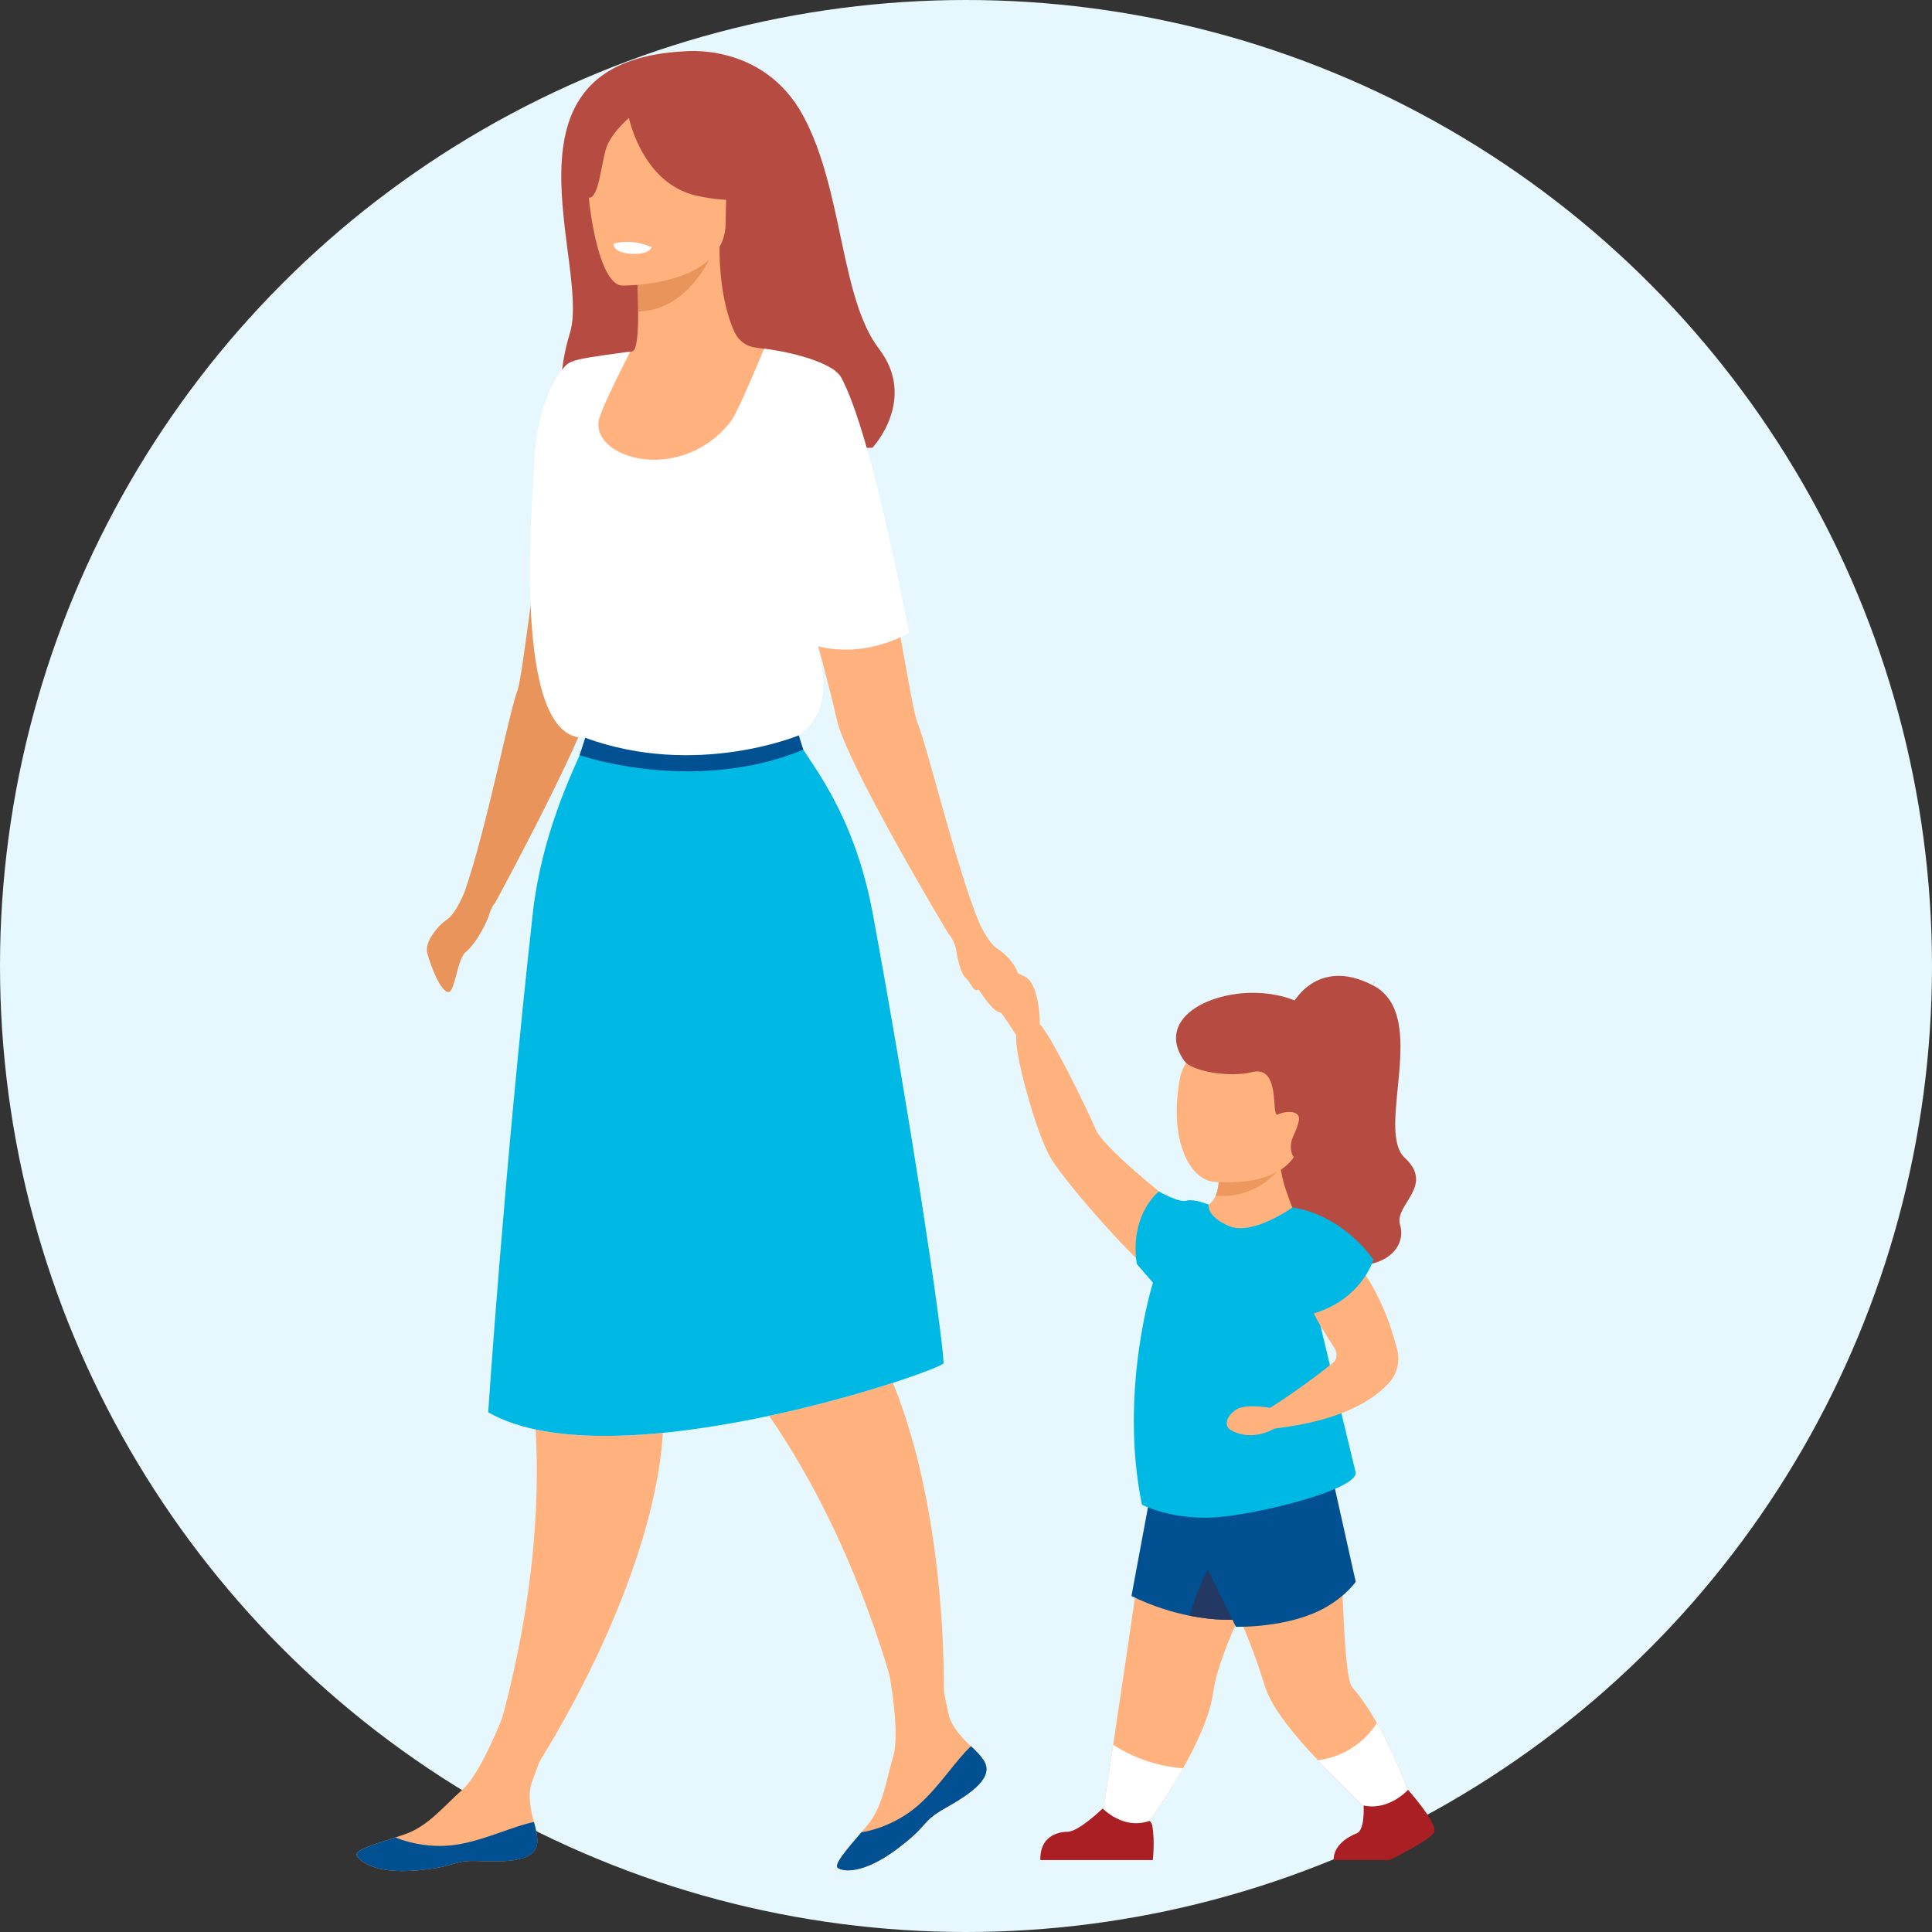
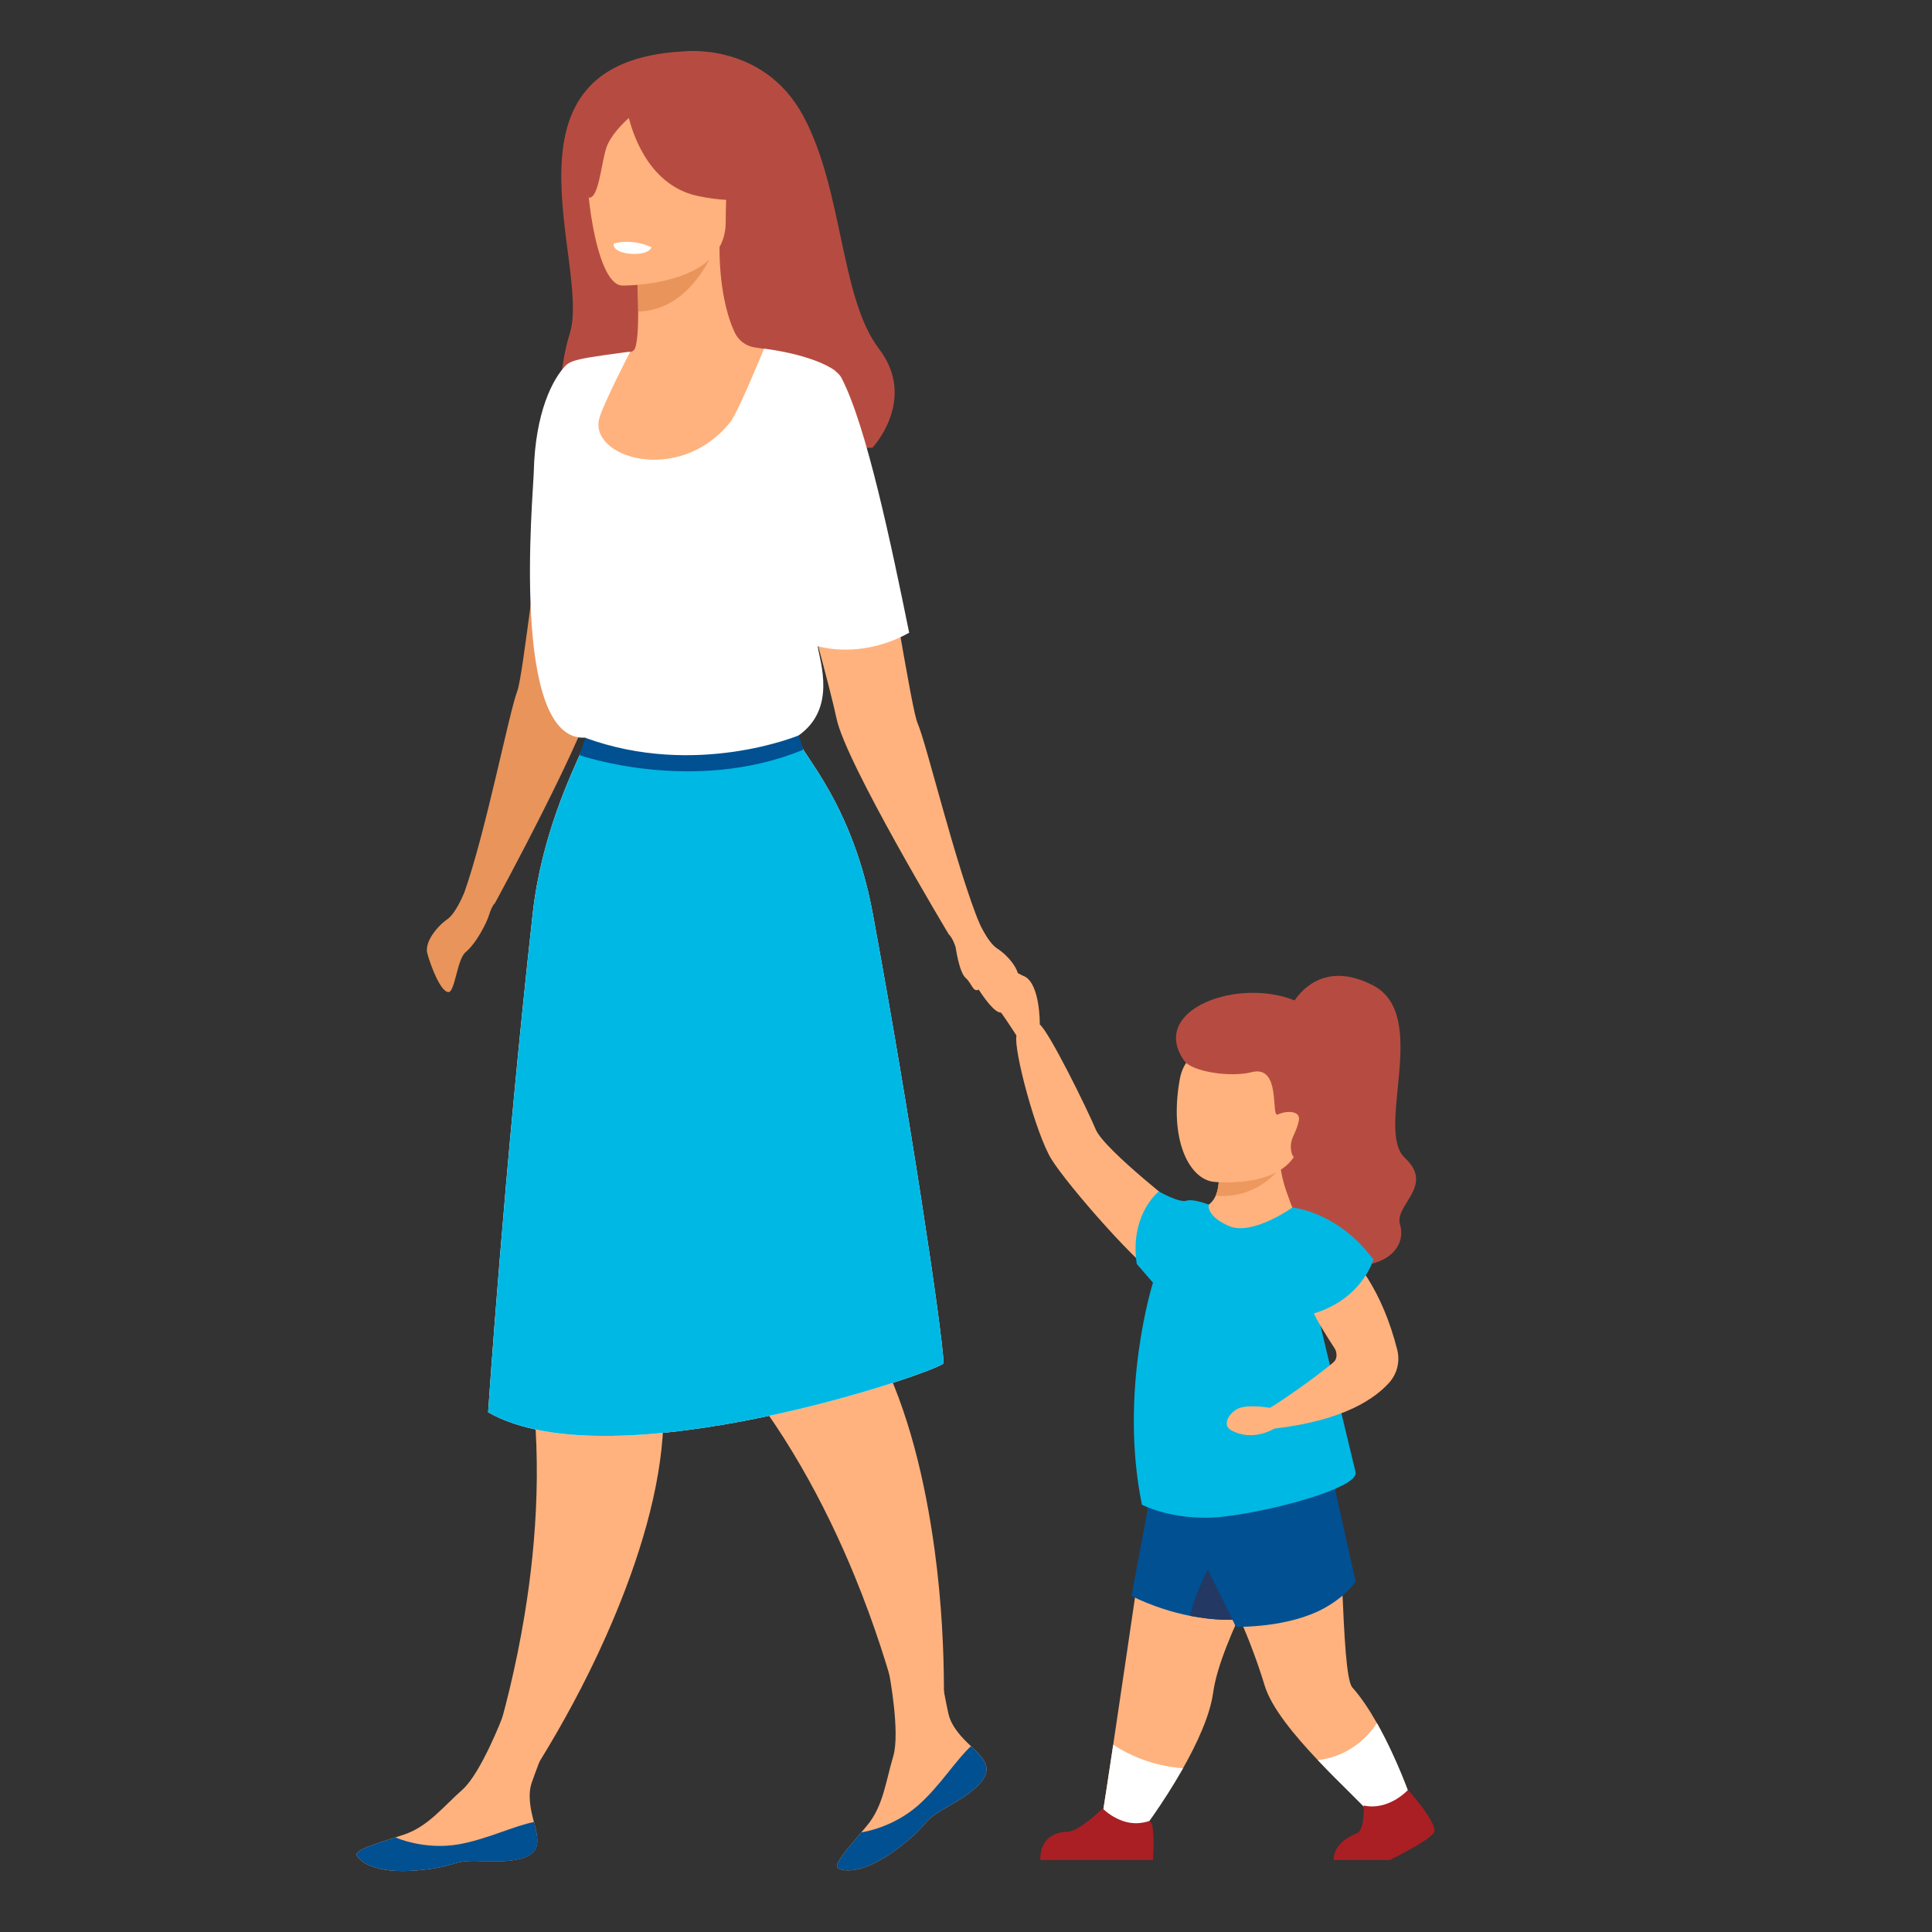
<svg xmlns="http://www.w3.org/2000/svg" width="190" height="190" viewBox="0 0 190 190" fill="none">
  <rect x="0" y="0" width="190" height="190" fill="#333333" stroke="none" />
-   <circle cx="95" cy="95" r="95" fill="#E6F8FD" />
  <g clip-path="url(#clip0_1485_652)">
    <path d="M89.464 172.69L92.675 171.647C92.675 171.647 93.341 162.907 91.914 152.431C91.011 145.794 89.348 138.606 86.343 132.831C84.98 130.219 83.347 127.896 81.378 126.043C81.378 126.043 78.915 120.307 75.648 112.637C72.02 104.108 49.302 101.608 62.266 119.471C64.927 123.134 67.781 129.59 71.203 133.507C77.049 140.204 81.176 148.026 84.013 154.909C88.062 164.756 89.464 172.685 89.464 172.685V172.69Z" fill="#FFB27D" />
    <path d="M96.776 173.177C97.752 174.758 95.645 176.31 93.045 177.771C90.444 179.232 91.519 179.378 88.196 181.86C84.869 184.343 82.908 184.071 82.397 183.705C81.945 183.382 83.304 181.852 84.731 180.171C84.912 179.96 85.088 179.749 85.268 179.533C86.863 177.62 87.1 175.219 87.843 172.729C88.552 170.371 87.431 164.506 87.431 164.506L91.871 160.972C91.871 160.972 92.774 166.303 93.268 168.522C93.561 169.828 94.626 170.923 95.49 171.724C95.959 172.164 96.436 172.616 96.776 173.172V173.177Z" fill="#FFB27D" />
    <path d="M93.045 177.77C90.444 179.231 91.519 179.378 88.196 181.86C84.869 184.342 82.908 184.071 82.397 183.705C81.945 183.381 83.304 181.852 84.731 180.171L84.774 180.188C84.774 180.188 87.779 179.783 90.345 177.499C92.439 175.637 94.059 173.026 95.49 171.729C95.959 172.168 96.436 172.621 96.776 173.177C97.752 174.758 95.645 176.31 93.045 177.77Z" fill="#005092" />
    <path d="M108.447 178.365L112.148 180.287C112.148 180.287 114.362 177.396 116.339 173.901C117.723 171.453 118.995 168.712 119.305 166.462C120.062 161.007 125.826 152.034 125.224 150.509C124.627 148.983 113.197 146.337 113.197 146.337C113.197 146.337 110.961 161.67 109.478 171.582C109.044 174.474 108.674 176.904 108.442 178.361L108.447 178.365Z" fill="#FFB27D" />
    <path d="M111.267 156.956C113.381 157.986 115.346 158.576 117.035 158.908C119.55 159.403 121.437 159.317 122.275 159.235C122.585 159.205 122.748 159.175 122.748 159.175C122.748 159.175 124.803 157.688 127.189 154.228C129.372 151.056 130.997 146.518 130.997 146.462L113.545 144.76L111.271 156.956H111.267Z" fill="#005092" />
    <path d="M117.035 158.908C119.55 159.403 121.437 159.317 122.275 159.235L120.315 151.599C120.315 151.599 117.775 155.577 117.035 158.908Z" fill="#233862" />
    <path d="M108.447 178.365L112.148 180.287C112.148 180.287 114.362 177.396 116.339 173.901C114.8 173.784 112.122 173.319 109.478 171.586C109.044 174.478 108.674 176.909 108.442 178.365H108.447Z" fill="white" />
    <path d="M116.859 149.845C116.859 149.845 121.536 156.464 124.373 165.764C125.039 167.958 127.313 170.686 129.609 173.108C131.835 175.461 134.088 177.525 134.922 178.542L138.692 176.723C138.692 176.723 137.368 172.914 135.408 169.453C134.681 168.169 133.869 166.932 132.996 165.954C131.797 164.605 132.192 147.587 130.993 146.462C129.794 145.342 116.859 149.845 116.859 149.845Z" fill="#FFB27D" />
    <path d="M114.632 145.906L121.54 159.981C121.579 159.985 126.69 160.14 130.314 158.106C132.394 156.938 133.327 155.559 133.327 155.559L131.173 145.91H114.632V145.906Z" fill="#005092" />
    <path d="M127.004 98.911C127.004 98.911 129.355 93.959 135.029 96.907C140.704 99.855 135.18 111.094 138.159 113.873C141.138 116.649 137.08 118.467 137.686 120.458C138.292 122.449 136.564 124.712 132.592 124.445C128.62 124.177 124.438 124.393 122.645 120.911C120.852 117.429 121.257 109.762 121.953 108.685C122.645 107.607 127.008 98.915 127.008 98.915L127.004 98.911Z" fill="#B64C41" />
    <path d="M117.805 125.341L127.455 119.502C127.404 119.48 127.206 119.187 126.484 117.097C126.178 116.205 126.015 115.429 125.933 114.817C125.925 114.757 125.916 114.696 125.912 114.636C125.813 113.744 125.886 113.231 125.886 113.231L123.771 113.998L119.859 115.416C119.907 116.412 119.765 117.11 119.554 117.588C119.043 118.752 118.093 118.76 118.067 118.76L117.8 125.337L117.805 125.341Z" fill="#FFB27D" />
    <path d="M119.559 117.588C123.337 117.911 125.465 115.438 125.933 114.817C126.002 114.727 126.037 114.675 126.037 114.675C126.037 114.675 125.989 114.662 125.912 114.636C125.607 114.546 124.773 114.291 123.771 113.994L119.859 115.412C119.907 116.407 119.765 117.106 119.554 117.584L119.559 117.588Z" fill="#ED985F" />
    <path d="M119.369 116.226C119.369 116.226 127.765 117.153 127.937 111.46C128.109 105.767 129.351 103.164 123.539 102.656C117.732 102.147 116.356 104.246 116.017 106.172C114.946 112.188 117.001 115.972 119.369 116.226Z" fill="#FFB27D" />
    <path d="M135.029 96.907C135.145 96.644 135.231 96.472 135.231 96.472C135.145 96.592 135.077 96.739 135.029 96.907Z" fill="#D35C2B" />
    <path d="M116.67 119.329C116.67 119.329 108.619 113.128 107.759 111.076C106.899 109.025 103.202 101.509 102.248 100.742C102.248 100.742 100.245 100.484 99.961 101.871C99.673 103.259 101.865 111.503 103.396 113.99C104.922 116.476 112.242 124.914 114.645 126.138L116.666 119.325L116.67 119.329Z" fill="#FFB27D" />
    <path d="M97.107 96.946C97.24 97.665 97.532 98.437 97.876 98.833C98.328 99.368 99.046 100.428 99.497 101.122C99.789 101.548 99.974 101.867 99.974 101.867L102.257 100.751C102.257 100.751 102.308 96.864 100.795 96.041C100.743 96.015 100.718 95.989 100.662 95.989C100.026 95.644 99.415 95.403 98.882 95.243C98.164 95.058 97.61 95.032 97.292 95.218C96.999 95.377 96.948 96.148 97.107 96.946Z" fill="#FFB27D" />
    <path d="M123.092 105.44C126.062 104.685 124.928 109.965 125.676 109.603C126.514 109.197 127.958 109.206 127.73 110.223C127.502 111.24 127.176 111.602 127.004 112.24C126.832 112.873 127.004 114.132 127.696 113.878C128.388 113.623 134.81 106.271 130.275 100.54C125.74 94.812 112.212 98.342 116.472 104.332C117.22 105.388 120.977 105.978 123.092 105.444V105.44Z" fill="#B64C41" />
    <path d="M112.307 147.979C112.307 147.979 114.83 149.319 118.802 149.259C121.334 149.22 126.707 148.117 130.159 146.867C132.128 146.156 133.473 145.398 133.31 144.76C133.078 143.842 131.393 136.787 129.832 130.258C128.409 124.29 127.09 118.76 127.09 118.76C127.09 118.76 123.157 121.562 120.865 120.575C118.574 119.584 118.867 118.467 118.867 118.467C118.867 118.467 117.366 117.86 116.666 118.084C115.965 118.308 113.966 117.175 113.966 117.175C113.966 117.175 111.761 118.881 111.679 122.549C111.666 123.092 111.696 123.678 111.795 124.307L113.386 126.143C113.386 126.143 110.011 136.809 112.302 147.979H112.307Z" fill="#00B8E4" />
    <path d="M102.317 182.925H113.373C113.373 182.925 113.583 181.123 113.33 179.581C113.3 179.391 113.201 179.223 113.055 179.076C112.406 179.296 111.456 179.451 110.398 179.072C109.53 178.762 108.889 178.283 108.442 177.853C108.326 177.965 106.044 180.145 104.986 180.145C103.929 180.145 102.248 180.667 102.312 182.925H102.317Z" fill="#A91F23" />
    <path d="M129.609 173.108C131.835 175.461 134.088 177.525 134.922 178.542L138.692 176.723C138.692 176.723 137.368 172.914 135.408 169.453C134.733 170.505 132.962 172.672 129.609 173.108Z" fill="white" />
    <path d="M134.105 177.564C134.105 177.564 134.243 179.969 133.443 180.287C132.644 180.606 131.152 181.395 131.152 182.921H136.689C136.689 182.921 140.506 181.037 141.017 180.236C141.525 179.434 138.473 176.021 138.473 176.021C138.473 176.021 136.598 178.102 134.105 177.559V177.564Z" fill="#A91F23" />
    <path d="M124.94 138.459C124.94 138.459 122.516 138.007 121.566 138.627C120.616 139.248 120.337 140.222 121.02 140.623C123.161 141.868 125.332 140.489 125.332 140.489L124.94 138.459Z" fill="#FFB27D" />
    <path d="M126.995 119.523C126.995 119.523 134.462 121.109 137.411 132.749C137.699 133.887 137.402 135.102 136.616 135.977C135.261 137.481 132.274 139.683 125.332 140.493C124.575 140.584 124.472 138.653 124.472 138.653C124.549 138.808 129.188 135.645 131.165 133.947C131.522 133.641 131.509 132.995 131.251 132.603C130.585 131.581 129.463 129.814 129.089 128.909C128.538 127.586 124.915 120.127 127 119.523H126.995Z" fill="#FFB27D" />
    <path d="M127.094 118.76C127.094 118.76 131.483 119.075 135.064 123.859C135.064 123.859 133.852 128.263 128.164 129.435C128.164 129.435 124.657 121.51 127.094 118.756V118.76Z" fill="#00B8E4" />
    <path d="M67.223 5.054C67.223 5.054 75.059 4.097 78.997 11.406C82.934 18.715 82.616 29.303 86.438 34.298C90.255 39.293 85.801 44.029 85.801 44.029L56.046 45.038C56.046 45.038 53.979 39.452 56.046 32.755C58.114 26.054 48.008 6.067 67.223 5.054Z" fill="#B64C41" />
    <path d="M42.028 93.765C42.334 94.933 43.331 97.566 44.105 97.566C44.737 97.566 44.96 94.343 45.773 93.657C46.95 92.666 47.909 90.58 48.064 90.076C48.377 89.038 48.674 88.818 48.674 88.818C48.674 88.818 58.084 71.571 58.819 67.158C59.06 65.723 59.674 62.836 60.401 59.608C61.187 56.096 62.099 52.174 62.786 49.239C59.782 48.653 56.459 48.446 53.751 48.395C53.201 51.967 52.706 55.617 52.281 58.793C51.649 63.512 51.167 67.175 50.871 67.96C50.054 70.115 47.797 81.72 45.674 87.745C45.429 88.339 44.741 89.882 43.984 90.408C43.039 91.063 41.723 92.606 42.024 93.774L42.028 93.765Z" fill="#E8945B" />
    <path d="M59.085 76.743C64.282 60.086 53.82 60.306 54.361 51.971C54.903 43.637 61.338 34.677 61.338 34.677C61.338 34.677 61.57 34.656 61.97 34.617C62.189 34.596 62.378 34.453 62.456 34.242C62.696 33.583 62.765 32.143 62.761 30.639C62.756 28.347 62.58 25.912 62.58 25.912L70.3 24.378L70.76 24.287C70.748 28.179 71.483 31.105 72.278 32.742C72.656 33.518 73.395 34.053 74.251 34.173C75.91 34.406 78.825 34.901 80.793 35.729C81.748 36.13 82.479 36.604 82.732 37.164C84.851 41.836 86.966 53.631 88.454 62.043C89.283 66.731 89.915 70.369 90.246 71.14C91.166 73.291 93.977 85.129 96.38 90.972L93.311 91.895C93.311 91.895 83.192 75.058 82.272 70.679C81.971 69.253 81.236 66.4 80.376 63.202C80.248 62.719 80.114 62.228 79.981 61.733C78.464 65.857 77.69 67.766 77.733 69.546C77.793 72.08 79.508 74.359 83.089 82.418C85.071 86.87 53.777 93.761 59.085 76.751V76.743Z" fill="#FFB27D" />
    <path d="M62.584 25.912C62.584 25.912 62.761 28.347 62.765 30.639C67.085 30.519 69.368 26.567 70.305 24.378L62.584 25.912Z" fill="#E8945B" />
    <path d="M61.14 28.084C61.14 28.084 71.358 28.252 71.367 21.869C71.375 15.487 72.699 11.212 66.174 10.833C59.648 10.454 58.38 12.888 57.86 15.017C57.34 17.146 58.484 27.873 61.14 28.079V28.084Z" fill="#FFB27D" />
    <path d="M46.882 176.818L50.161 177.628C50.161 177.628 55.32 170.548 59.605 160.89C62.322 154.771 64.686 147.781 65.164 141.286C65.379 138.347 65.211 135.507 64.51 132.896C64.51 132.896 65.426 126.716 66.681 118.472C68.074 109.305 69.879 97.588 71.293 88.973L70.438 88.719L56.485 80.539C56.485 80.539 50.071 95.192 51.713 117.218C52.048 121.738 51.086 128.728 51.941 133.87C53.394 142.652 52.797 151.478 51.589 158.826C49.861 169.333 46.886 176.818 46.886 176.818H46.882Z" fill="#FFB27D" />
    <path d="M80.583 60.069C78.666 65.374 77.681 67.537 77.729 69.541C71.624 60.065 60.594 58.634 60.594 58.634L81.533 56.234C81.339 57.531 81.03 58.819 80.579 60.069H80.583Z" fill="#CB7D45" />
    <path d="M58.161 11.471C59.739 9.553 60.929 9.971 61.6 10.549C67.081 7.502 70.791 12.022 70.791 12.022C71.474 16.603 74.767 19.224 74.767 19.224C74.767 19.224 72.948 20.193 68.611 19.271C63.461 18.176 62.047 12.359 61.841 11.604C61.218 12.165 59.988 13.384 59.614 14.582C59.103 16.207 58.875 19.551 57.903 19.439C57.903 19.439 55.797 14.35 58.166 11.471H58.161Z" fill="#B64C41" />
    <path d="M96.161 90.46C96.161 90.46 97.094 92.662 98.065 93.278C99.037 93.894 100.417 95.381 100.163 96.558C99.909 97.739 99.652 99.583 98.427 99.583C97.201 99.583 94.338 94.153 93.977 93.127C93.621 92.102 93.311 91.899 93.311 91.899L96.161 90.464V90.46Z" fill="#FFB27D" />
    <path d="M48.008 138.89C60.349 145.958 92.834 134.701 92.8 134.051C92.628 130.59 89.507 109.762 85.84 89.887C83.588 77.665 77.587 73.097 78.545 72.325C78.554 72.317 78.558 72.312 78.558 72.312C82.259 69.679 80.66 65.163 80.415 63.547C81.55 63.853 85.217 64.547 89.412 62.224C87.684 53.751 85.221 41.874 82.754 37.168C82.633 36.94 82.427 36.729 82.148 36.526C82.165 36.509 82.173 36.496 82.173 36.496C79.861 34.807 75.141 34.29 75.141 34.29C75.141 34.29 72.596 40.534 71.818 41.512C66.78 47.821 57.736 44.973 58.965 41.043C59.408 39.612 61.695 35.108 61.974 34.604C61.987 34.578 61.334 34.664 61.334 34.664C59.816 34.867 58.742 35.018 57.968 35.151C56.45 35.41 56.072 35.591 55.694 35.884C54.361 37.22 52.629 40.534 52.491 46.455C52.44 48.657 50.153 72.963 57.551 72.545C57.718 72.537 57.577 72.933 57.254 73.683C56.21 76.092 53.244 82.129 52.384 89.878C49.585 115.084 48.004 138.881 48.004 138.881L48.008 138.89Z" fill="white" />
    <path d="M64.076 24.313C64.076 24.313 63.883 25.097 61.927 24.955C61.927 24.955 60.285 24.834 60.345 23.968C60.345 23.968 61.944 23.369 64.072 24.313H64.076Z" fill="white" />
    <path d="M93.977 93.123C93.977 93.123 94.313 95.601 94.966 96.174C95.62 96.747 95.714 97.777 96.38 97.221C97.047 96.665 93.977 93.123 93.977 93.123Z" fill="#FFB27D" />
    <path d="M52.84 181.093C52.84 182.951 50.234 183.158 47.256 183.028C44.277 182.899 45.115 183.589 40.984 183.946C36.853 184.3 35.327 183.033 35.086 182.455C34.871 181.942 36.831 181.356 38.925 180.684C39.187 180.602 39.454 180.512 39.716 180.425C42.076 179.641 43.537 177.723 45.48 175.999C47.32 174.366 49.448 168.79 49.448 168.79L55.079 168.126C55.079 168.126 53.046 173.134 52.302 175.284C51.864 176.547 52.195 178.038 52.508 179.18C52.676 179.8 52.844 180.434 52.844 181.089L52.84 181.093Z" fill="#FFB27D" />
    <path d="M47.26 183.028C44.281 182.899 45.119 183.588 40.988 183.946C36.857 184.3 35.331 183.033 35.09 182.455C34.876 181.942 36.836 181.356 38.929 180.684L38.959 180.723C38.959 180.723 41.723 181.964 45.106 181.378C47.862 180.899 50.613 179.533 52.513 179.188C52.68 179.809 52.848 180.443 52.848 181.098C52.848 182.955 50.243 183.162 47.264 183.033L47.26 183.028Z" fill="#005092" />
    <path d="M48.008 138.89C60.349 145.958 92.834 134.701 92.8 134.051C92.628 130.59 89.507 109.762 85.84 89.887C83.588 77.665 77.587 73.097 78.545 72.325C78.317 72.511 74.836 75.325 68.452 74.941C62.739 74.597 58.337 73.881 57.258 73.687C56.214 76.096 53.248 82.134 52.388 89.882C49.59 115.089 48.008 138.886 48.008 138.886V138.89Z" fill="#00B8E4" />
    <path d="M78.558 72.317C78.558 72.317 68.452 76.544 57.555 72.558L57.001 74.269C57.001 74.269 68.216 78.173 78.997 73.73L78.558 72.317Z" fill="#005092" />
  </g>
  <defs>
    <clipPath id="clip0_1485_652">
      <rect width="106" height="179" fill="white" transform="matrix(-1 0 0 1 141.073 5.011)" />
    </clipPath>
  </defs>
</svg>